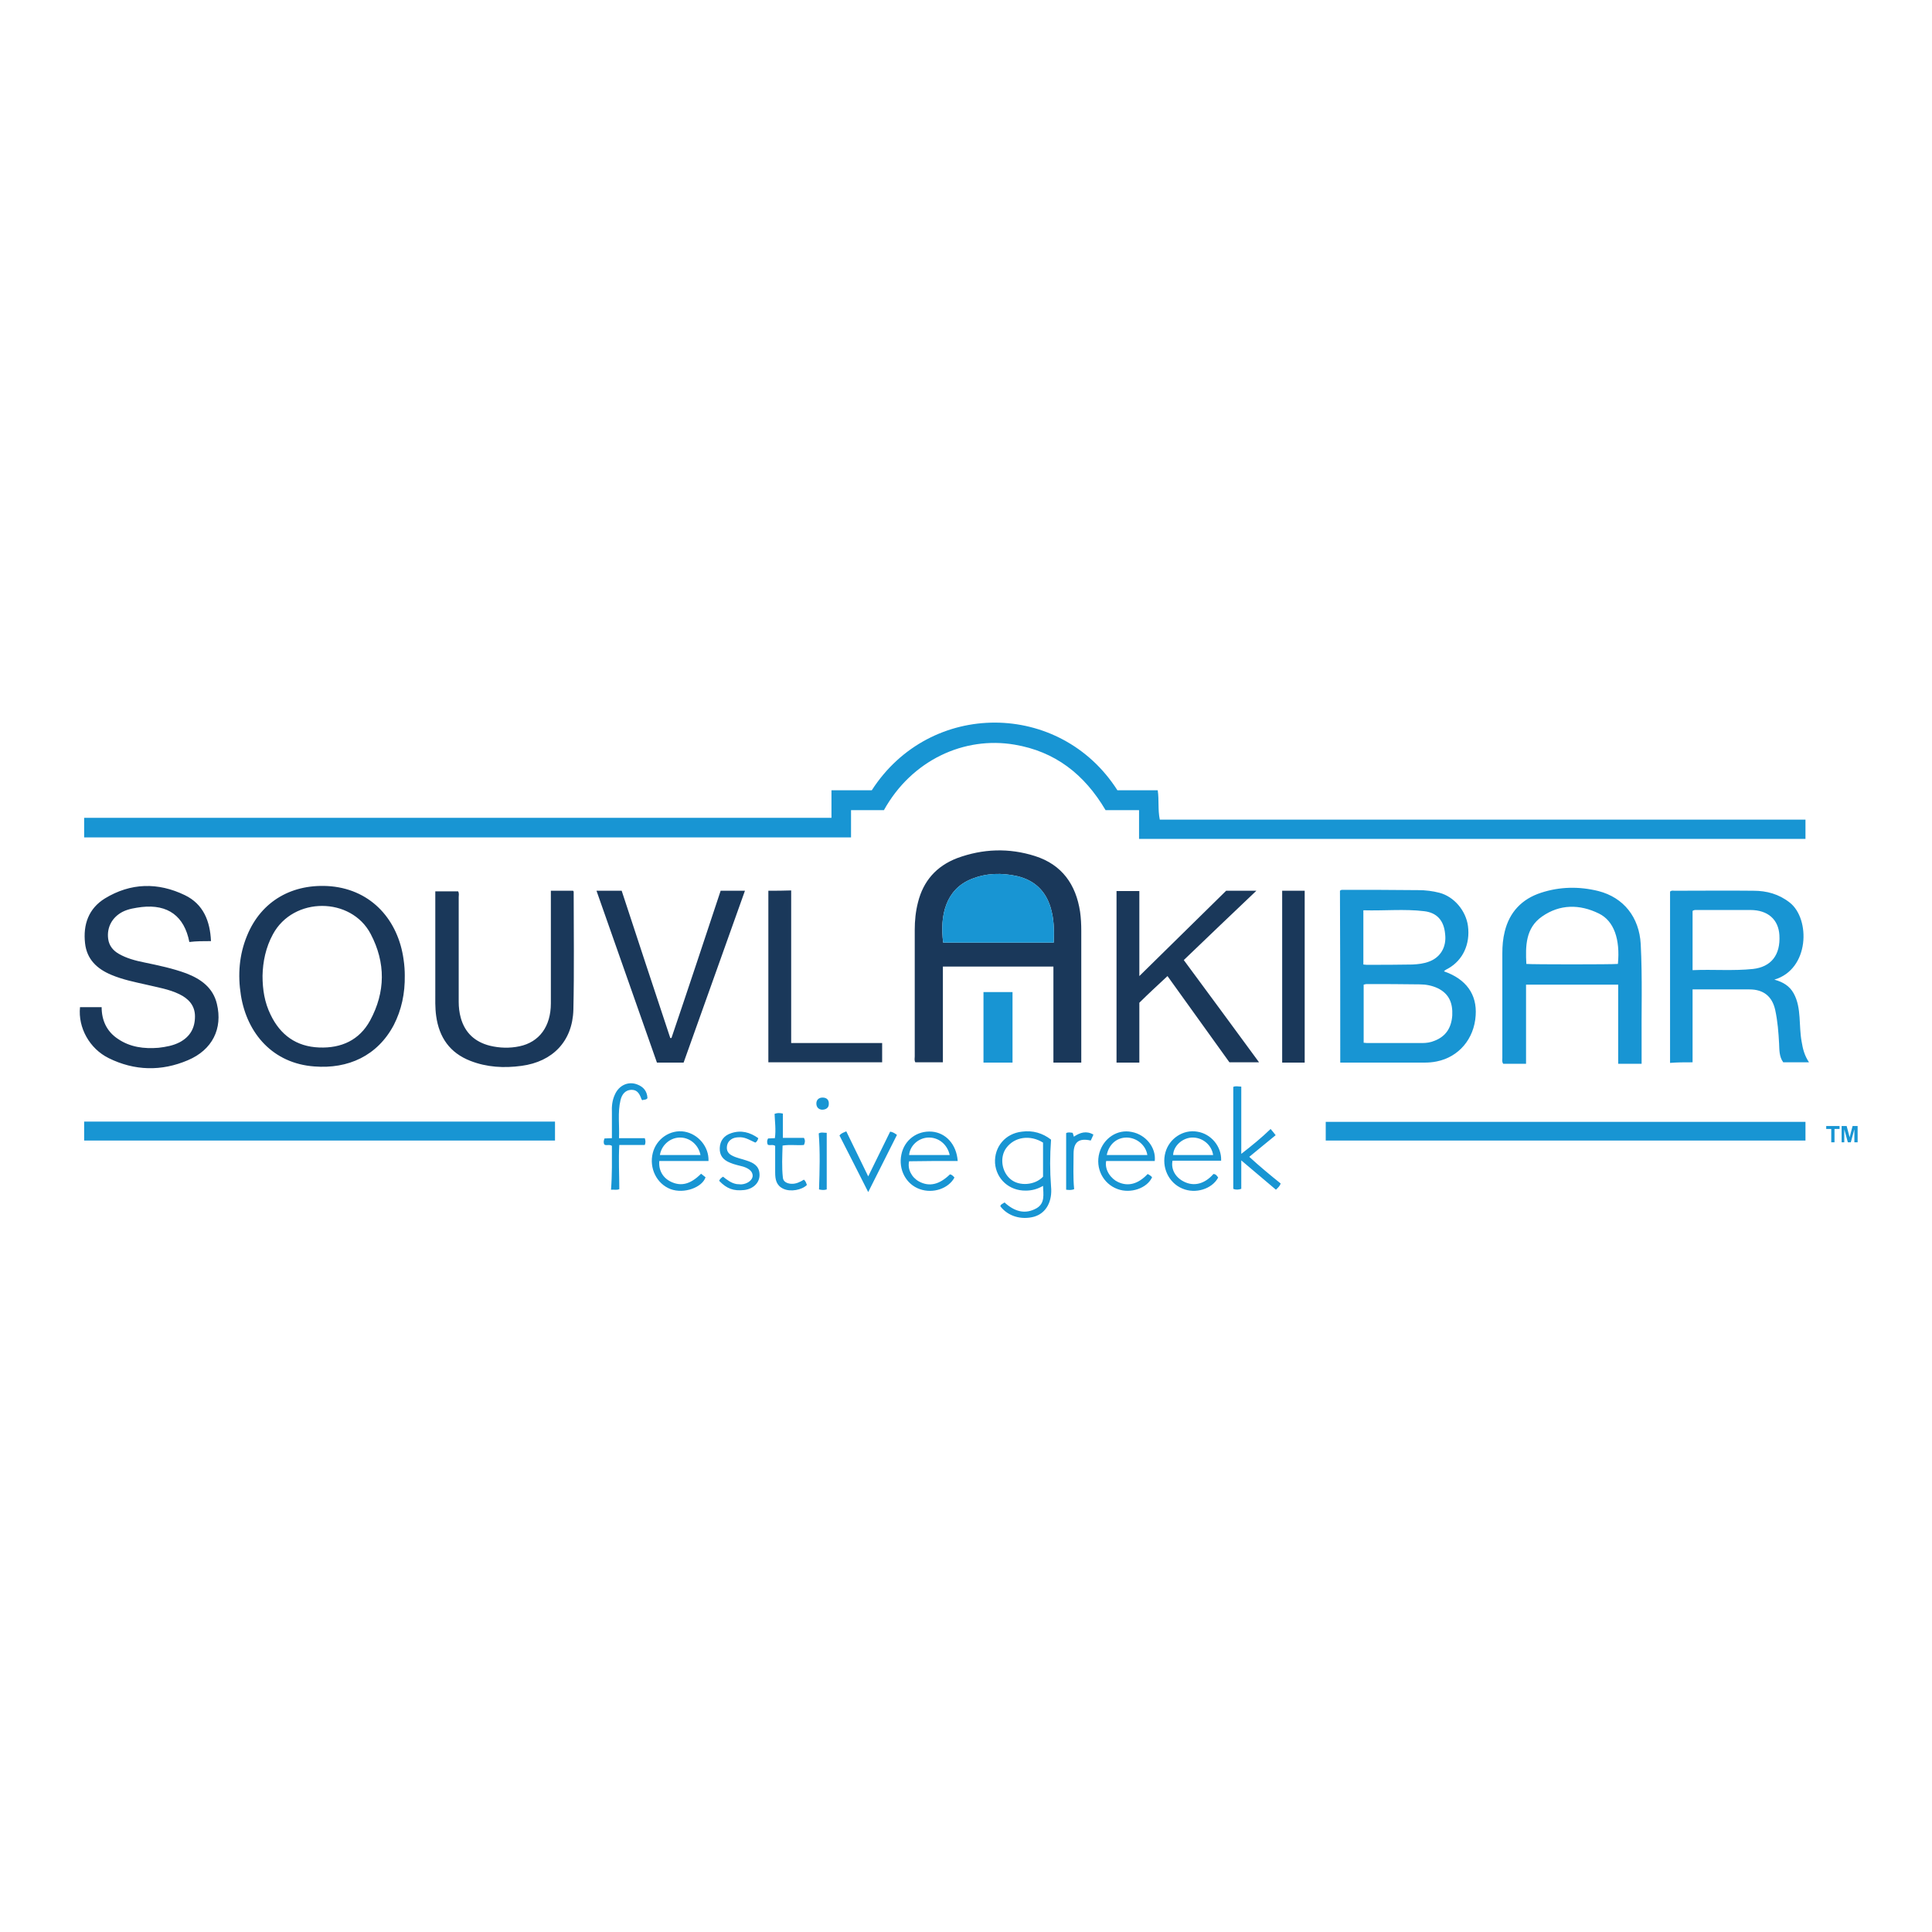
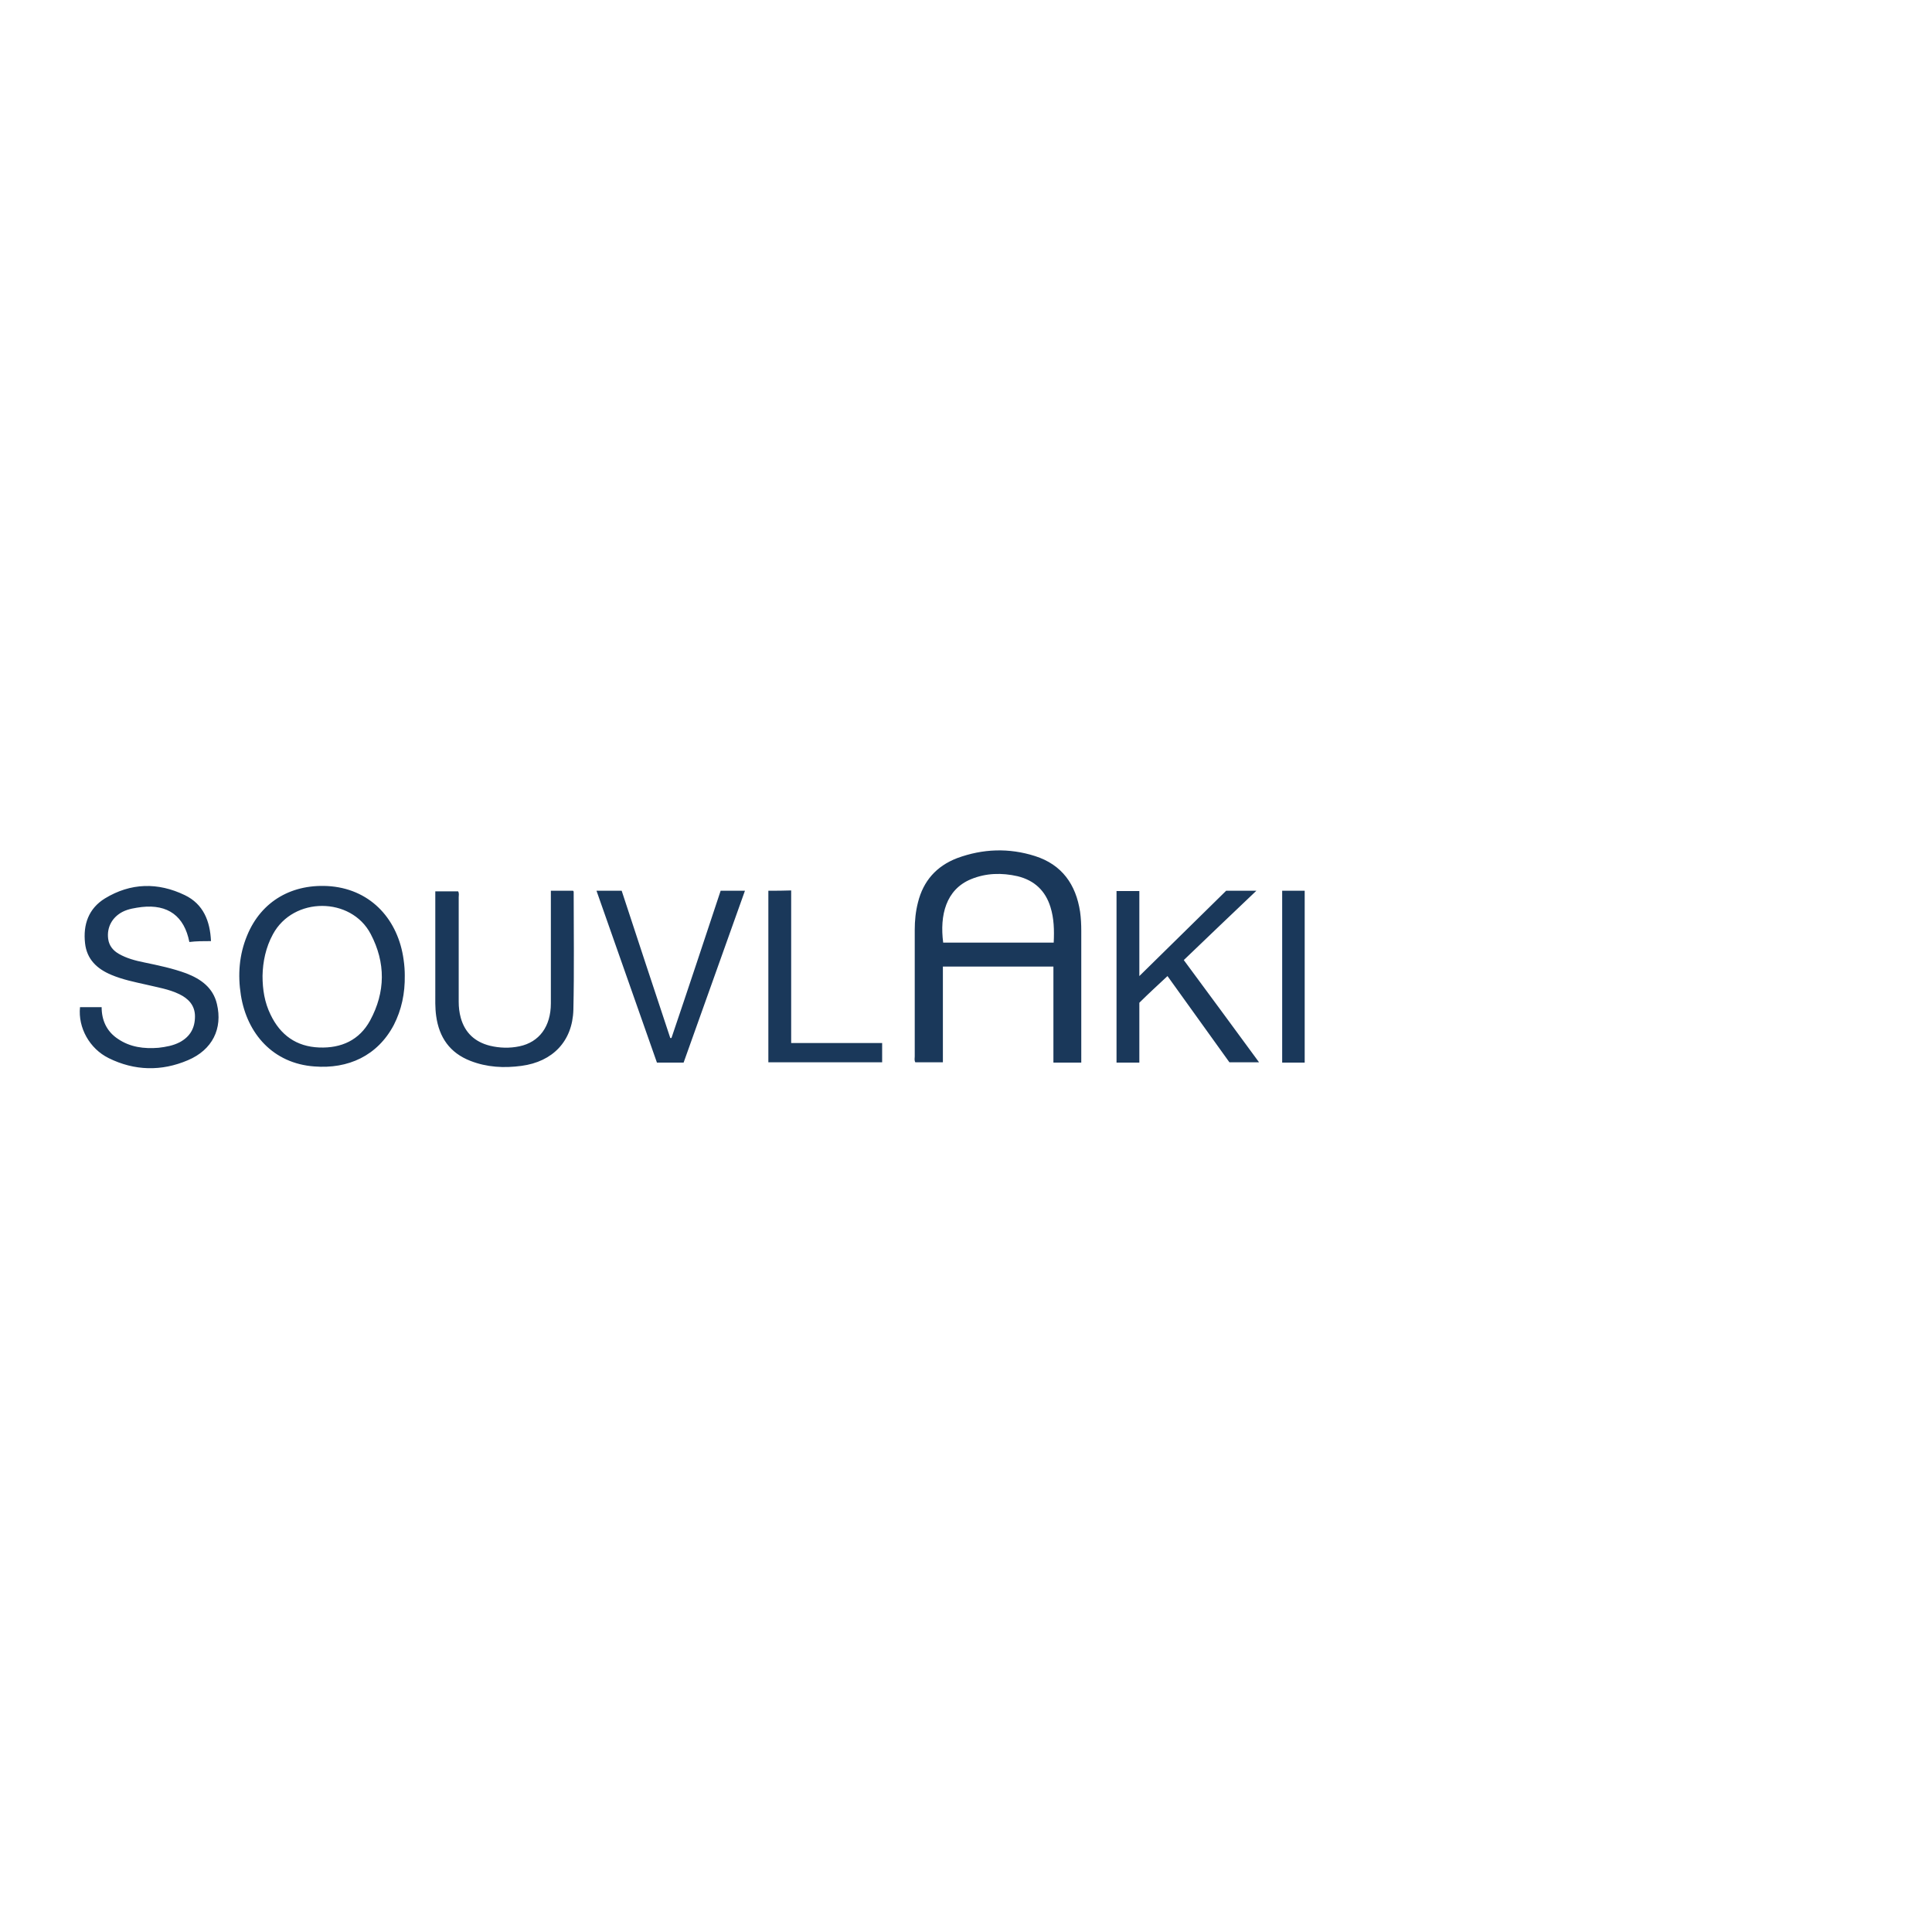
<svg xmlns="http://www.w3.org/2000/svg" version="1.1" id="layer" x="0px" y="0px" viewBox="-153 -46 652 652" style="enable-background:new -153 -46 652 652;" xml:space="preserve">
  <style type="text/css">
	.st0{fill:#1A385A;}
	.st1{fill:#1895D3;}
</style>
  <path id="XMLID_1_" class="st0" d="M211.9,312.6c-3.2,0-6.2,0-9.4,0c0-10.8,0-21.5,0-32.4c-12.5,0-24.8,0-37.3,0  c0,10.7,0,21.5,0,32.3c-3.2,0-6.2,0-9.3,0c-0.4-0.7-0.2-1.3-0.2-2c0-14.2,0-28.4,0-42.7c0-3.1,0.3-6.2,1.1-9.3  c1.8-7.2,6.2-12.2,13.2-14.9c8.7-3.2,17.5-3.5,26.3-0.7c9.1,2.9,13.8,9.6,15.2,18.8c0.3,2.1,0.4,4.3,0.4,6.4c0,14,0,28.1,0,42.1  C211.9,311.1,211.9,311.7,211.9,312.6 M202.6,272.1c0.2-4.2,0.1-8.2-1.1-12c-1.7-5.5-5.4-9-11.1-10.4c-5.3-1.2-10.6-1.1-15.7,1  c-8.5,3.5-10.6,12.2-9.4,21.4C177.7,272.1,190.1,272.1,202.6,272.1z M-16.4,283.1c0.1,6.2-1.1,11.7-3.7,16.8  c-5.5,10.4-15.4,14.9-26.8,14c-13.9-1-22.7-11-24.8-24c-1.1-6.9-0.6-13.7,2.1-20.2c4.8-11.7,15.4-17.7,28.3-16.6  c13.9,1.3,22.7,11.6,24.5,24.7C-16.5,279.8-16.4,281.7-16.4,283.1 M-64.4,283.3c0,4.7,0.7,9,2.7,13.1c3.3,6.9,8.7,10.8,16.4,11.1  c7.5,0.3,13.6-2.5,17.2-9.1c5.2-9.6,5.3-19.5,0.2-29.2c-6.6-12.6-26.1-12.7-33,0.1C-63.3,273.7-64.3,278.5-64.4,283.3z M-81.8,271.6  c-0.3-6.8-2.6-12.5-8.8-15.5c-9.1-4.4-18.3-4.2-27,1.1c-5.5,3.4-7.4,8.8-6.7,15.1c0.6,5.5,4.1,8.7,8.9,10.7  c3.8,1.6,7.8,2.4,11.8,3.3c3.7,0.9,7.6,1.5,11.1,3.2c3.1,1.5,5.3,3.8,5.3,7.5c0,3.9-1.6,6.8-5.1,8.7c-2.3,1.2-4.7,1.6-7.2,1.9  c-4.9,0.4-9.6-0.2-13.7-3c-3.8-2.5-5.5-6.3-5.5-10.7c-2.5,0-4.9,0-7.3,0c-0.7,6.9,3.2,14,9.7,17.2c8.7,4.3,17.8,4.5,26.7,0.7  c8.3-3.5,11.8-10.7,9.8-19c-1.3-5.5-5.4-8.4-10.3-10.3c-4.6-1.7-9.4-2.7-14.2-3.7c-3-0.6-6-1.4-8.6-2.9c-1.9-1.1-3.3-2.7-3.6-5.1  c-0.5-3.9,1.4-7.3,4.9-9.1c2-1,4.2-1.3,6.4-1.6c8.9-1,14.4,3.1,16.1,11.8C-86.7,271.6-84.3,271.6-81.8,271.6 M241,283.4  c7.1,9.9,14,19.5,20.9,29.1c3.3,0,6.5,0,10,0c-8.5-11.6-16.9-23-25.4-34.5c8.1-7.8,16.2-15.5,24.5-23.4c-3.6,0-6.9,0-10.2,0  c-9.7,9.5-19.3,19-29.3,28.8c0-9.9,0-19.3,0-28.7c-2.7,0-5.2,0-7.7,0c0,19.4,0,38.6,0,57.9c2.6,0,5.1,0,7.7,0c0-6.8,0-13.4,0-20.2  C234.5,289.4,237.7,286.5,241,283.4 M32.9,254.6c0,0.8,0,1.4,0,2.1c0,12,0,23.9,0,35.9c0,7.8-3.9,13.1-10.6,14.5  c-3.3,0.7-6.7,0.6-10-0.2c-5.1-1.3-8.4-4.4-9.8-9.4c-0.5-1.8-0.7-3.6-0.7-5.4c0-11.8,0-23.5,0-35.3c0-0.7,0.2-1.3-0.2-2  c-2.6,0-5.1,0-7.7,0c0,0.8,0,1.4,0,2.1c0,10.5,0,21,0,31.4c0,2.9-0.1,5.8,0.3,8.6c1,7.2,4.6,12.4,11.5,15.1  c5.6,2.2,11.4,2.5,17.3,1.7c10.5-1.4,17.2-8.3,17.5-18.9c0.3-13.3,0.1-26.6,0.1-39.9l-0.2-0.3C38.1,254.6,35.6,254.6,32.9,254.6   M90.2,254.6c-5.5,16.6-11,33.2-16.6,49.7l-0.4,0c-5.5-16.6-11-33.2-16.4-49.7c-2.9,0-5.6,0-8.5,0c6.8,19.4,13.6,38.7,20.4,58  c3.1,0,6,0,9,0c6.9-19.3,13.8-38.6,20.7-58C95.6,254.6,93,254.6,90.2,254.6 M106.3,254.6c0,19.4,0,38.7,0,57.9c12.9,0,25.7,0,38.4,0  c0-2.2,0-4.2,0-6.5c-10.2,0-20.4,0-30.7,0c0-17.2,0-34.3,0-51.5C111.4,254.6,108.9,254.6,106.3,254.6 M279.7,254.6  c0,19.4,0,38.7,0,58c2.6,0,5.1,0,7.6,0c0-19.4,0-38.6,0-58C284.8,254.6,282.3,254.6,279.7,254.6" />
-   <path id="XMLID_10_" class="st1" d="M-124.6,236.6c0-2.2,0-4.2,0-6.6c84,0,168,0,252.2,0c0-3.2,0-6.2,0-9.3c4.7,0,9.2,0,13.6,0  c19.7-30.6,63.6-30.3,82.9,0c4.4,0,8.9,0,13.6,0c0.5,3.3,0,6.5,0.7,9.9c72.6,0,145.2,0,217.9,0c0,2.3,0,4.4,0,6.5  c-74.9,0-149.8,0-224.9,0c0-3.2,0-6.3,0-9.7c-4.1,0-8,0-11.3,0c-7.2-12.2-17.1-19.8-30.7-22.1c-17-2.9-34.7,5.2-44.1,22.1  c-3.6,0-7.2,0-11.1,0c0,3.1,0,6.1,0,9.2C47.9,236.6-38.3,236.6-124.6,236.6 M299.3,312.6c0.8,0,1.5,0,2.1,0c8.8,0,17.5,0,26.3,0  c1.4,0,2.8-0.1,4.2-0.4c7.4-1.5,12.6-7.6,13.1-15.5c0.5-7.1-3.2-12.3-10.7-14.9c0.4-0.5,1-0.7,1.5-1c4.9-2.8,7.4-8.2,6.6-14.3  c-0.7-5.2-4.7-9.9-9.6-11.2c-2.3-0.6-4.7-0.9-7.1-0.9c-8.4-0.1-16.8-0.1-25.2-0.1c-0.4,0-0.9-0.1-1.3,0.3  C299.3,273.9,299.3,293.1,299.3,312.6 M307.2,286.3c0.4-0.1,0.7-0.2,0.9-0.2c6,0,12,0,18,0.1c2.1,0,4.2,0.4,6.1,1.3  c3.9,1.9,5.1,5.1,4.9,9.2c-0.3,4.1-2.1,7-5.9,8.5c-1.4,0.6-2.8,0.8-4.3,0.8c-6.2,0-12.4,0-18.6,0c-0.3,0-0.6-0.1-1.1-0.1  C307.2,299.3,307.2,292.8,307.2,286.3z M327.6,261.5c4.3,0.5,6.7,3.1,7.1,7.8c0.5,4.3-1.6,7.8-5.4,9.2c-1.8,0.7-3.7,0.9-5.6,1  c-5.2,0.1-10.3,0.1-15.5,0.1c-0.4,0-0.7-0.1-1.1-0.1c0-6.1,0-12,0-18.3C314.2,261.4,320.9,260.7,327.6,261.5z M401,313  c0-2.1,0-4,0-5.9c-0.1-11.5,0.3-23-0.3-34.5c-0.5-9-5.7-15.7-14.3-17.9c-6.5-1.6-13-1.5-19.4,0.6c-6.4,2.1-10.6,6.5-12.2,13.1  c-0.6,2.4-0.8,4.8-0.8,7.3c0,11.8,0,23.5,0,35.3c0,0.6-0.2,1.3,0.3,2c2.5,0,5,0,7.7,0c0-9,0-17.8,0-26.7c10.4,0,20.7,0,31.1,0  c0,9,0,17.8,0,26.7C395.8,313,398.3,313,401,313 M362.1,279.3c-0.3-6-0.3-12.1,5.3-16c6-4.2,12.7-4.2,19.2-1c5.1,2.5,7.2,8.7,6.4,17  C391.2,279.5,363.9,279.5,362.1,279.3z M418.2,312.5c0-8.2,0-16.4,0-24.6c6.5,0,12.8,0,19.2,0c4.8,0,7.7,2.4,8.7,7  c0.8,3.7,1.1,7.5,1.3,11.3c0.1,2.1,0,4.4,1.4,6.3c2.9,0,5.7,0,8.7,0c-1.5-2.2-2.1-4.5-2.5-7c-0.5-2.7-0.5-5.5-0.7-8.2  c-0.2-2.8-0.6-5.6-2-8.1c-1.4-2.5-3.6-3.8-6.5-4.6c11.9-3.5,12.2-20.5,5.2-26c-3.7-2.9-7.8-4-12.3-4c-8.8-0.1-17.7,0-26.5,0  c-0.5,0-1.1-0.2-1.6,0.3c0,19.2,0,38.4,0,57.8C413,312.5,415.4,312.5,418.2,312.5 M418.2,261.4c0.6-0.4,1.1-0.3,1.7-0.3  c5.9,0,11.9,0,17.8,0c5.9,0,9.5,3.2,9.8,8.5c0.4,6.7-2.8,10.7-8.9,11.4c-6.7,0.7-13.5,0.1-20.4,0.4  C418.2,274.5,418.2,267.9,418.2,261.4z M294.4,338.9c54.1,0,108,0,161.9,0c0-2.2,0-4.2,0-6.3c-54,0-108,0-161.9,0  C294.4,334.8,294.4,336.8,294.4,338.9 M-124.6,338.9c53,0,105.9,0,158.9,0c0-2.2,0-4.2,0-6.4c-53,0-105.9,0-158.9,0  C-124.6,334.7-124.6,336.7-124.6,338.9 M188.7,312.6c0-8,0-15.9,0-23.8c-3.4,0-6.6,0-9.8,0c0,8,0,15.8,0,23.8  C182.1,312.6,185.3,312.6,188.7,312.6 M201.7,338.6c-2.8-2.2-6.2-3.2-9.8-2.7c-5.6,0.6-9.4,5.1-9.1,10.6c0.4,5.4,4.8,9.4,10.4,9.3  c2,0,3.9-0.5,5.8-1.6c0.1,2.9,0.7,5.8-2.1,7.5c-4,2.3-7.6,1.1-10.9-1.9c-0.3,0.2-0.6,0.4-0.8,0.5c-0.3,0.2-0.6,0.4-0.6,0.8  c2.5,3.3,7,4.7,11.4,3.5c4.1-1.2,6.2-5.2,5.7-10.2C201.3,349.2,201.3,344,201.7,338.6 M188.1,352c-3.1-2.5-3.8-7.5-1.5-10.6  c2.8-3.8,8.1-4.5,12.4-1.8c0,3.8,0,7.6,0,11.5C196.3,354,191,354.4,188.1,352z M268.6,344.4c3.1-2.5,5.9-4.9,8.9-7.3  c-0.6-0.8-1.1-1.4-1.7-2.1c-3.1,3-6.3,5.6-9.9,8.4c0-7.8,0-15.3,0-22.7c-1,0-1.9-0.3-2.7,0.1c0,11.5,0,22.9,0,34.4  c0.9,0.4,1.8,0.3,2.7,0c0-3.1,0-6.2,0-9.6c4,3.4,7.8,6.6,11.7,9.9c0.7-0.7,1.3-1.2,1.6-2.1C275.7,350.6,272.2,347.7,268.6,344.4   M258.1,351.4c-0.4-0.6-0.8-1.2-1.6-1.2c-2.9,3.3-6.5,4.3-9.9,2.6c-2.9-1.4-4.5-4.2-3.9-7.1c5.4,0,10.9,0,16.4,0  c0.2-4.8-3.4-9.1-8.1-9.8c-4.7-0.8-9.4,2.3-10.7,7c-1.4,5,1.1,10.3,5.7,12.2C250.4,357,256,355.3,258.1,351.4 M242.9,343.8  c0.1-3,3-5.7,6.2-5.9c3.6-0.2,6.8,2.4,7.3,5.9C251.9,343.8,247.4,343.8,242.9,343.8z M83.6,350.1c-3.5,3.5-6.7,4.4-10.2,2.7  c-2.7-1.3-4.2-3.9-3.9-7c5.5,0,11.1,0,16.6,0c0.2-4.8-3.5-9.1-8.1-9.9c-4.8-0.8-9.5,2.4-10.7,7.2c-1.3,5.1,1.3,10.4,6,12.2  c4.6,1.7,10.7-0.6,11.8-4C84.6,350.9,84.1,350.5,83.6,350.1 M76.1,337.9c3.5-0.2,6.6,2.3,7.3,5.9c-4.6,0-9.1,0-13.7,0  C70.2,340.6,72.9,338.1,76.1,337.9z M64.6,338.1c-2.9,0-5.6,0-8.7,0c0.2-4.4-0.5-8.6,0.5-12.8c0.5-2.2,1.8-3.4,3.5-3.5  c1.8-0.1,2.8,0.8,3.6,3.2l0.3,0.3c0.5-0.3,1.2,0,1.7-0.7c-0.1-2.3-1.3-3.8-3.4-4.6c-3-1.2-6.2,0.2-7.6,3.4c-0.9,1.9-1.1,4-1,6.1  c0,2.8,0,5.7,0,8.6c-1,0-1.8,0.1-2.5,0.1c-0.3,0.8-0.4,1.5,0,2.1c0.8,0.4,1.6-0.2,2.5,0.4c0,4.8,0.1,9.7-0.3,14.8  c1.1-0.1,1.9,0.2,2.8-0.2c0-4.9-0.3-9.9,0-14.9c1.6,0,3,0,4.4,0c1.4,0,2.8,0,4.2,0C64.9,339.7,64.9,339,64.6,338.1 M170.2,345.8  c-0.4-5.6-4-9.5-8.7-9.9c-5-0.4-9.3,2.8-10.3,7.7c-1.1,5.1,1.6,10.1,6.2,11.7c4.5,1.6,9.7-0.2,11.7-3.9c-0.4-0.5-0.9-1-1.5-1.1  c-3.6,3.5-7,4.3-10.5,2.4c-2.5-1.4-3.9-4.2-3.3-6.8C159,345.8,164.5,345.8,170.2,345.8 M153.8,343.8c0.3-3.2,3.1-5.7,6.3-5.9  c3.5-0.2,6.6,2.2,7.4,5.9C162.9,343.8,158.3,343.8,153.8,343.8z M234.3,350.2c-3.2,3.4-6.6,4.3-10,2.7c-2.2-1-4.6-3.9-4-7.1  c5.5,0,10.9,0,16.4,0c0.5-4.5-3-8.9-7.8-9.8c-4.8-1-9.5,2.1-10.9,7.1c-1.4,5.1,1.2,10.4,6.2,12.2c4.4,1.6,9.9-0.3,11.6-4  C235.4,350.8,234.9,350.5,234.3,350.2 M220.5,343.8c0.7-3.6,3.4-6,6.9-5.9c3.3,0.1,6.3,2.6,6.8,5.9  C229.6,343.8,225.1,343.8,220.5,343.8z M118.3,338c-2.3,0-4.6,0-7.1,0c0-2.9,0-5.5,0-8.2c-1-0.2-1.8-0.3-2.8,0.1  c0.1,2.7,0.5,5.4,0.1,8.2c-0.8,0-1.6,0.1-2.3,0.1c-0.4,0.7-0.4,1.4-0.1,2.1c0.8,0.4,1.6-0.2,2.5,0.4c0,2.9,0,6,0,9  c0,2.4,0.4,4.4,2.8,5.5c2.4,1.1,6.2,0.4,7.9-1.3c-0.2-0.6-0.4-1.3-1-1.8c-1.3,0.8-2.7,1.5-4.3,1.4c-1.4-0.1-2.7-0.7-2.8-2.1  c-0.4-3.6-0.2-7.2-0.1-10.8c2.5-0.4,4.9,0,7.2-0.2C118.7,339.5,118.8,338.9,118.3,338 M102.9,338.1c-2.8-2-5.8-2.8-9.1-1.7  c-2.5,0.8-3.8,2.6-3.9,5c-0.1,2.4,1,4,3.5,5c1.4,0.6,2.9,0.9,4.4,1.3c2.2,0.7,3.3,1.8,3.2,3.3c-0.2,1.4-1.9,2.6-3.9,2.7  c-0.5,0-1-0.1-1.5-0.1c-1.8-0.3-3.2-1.4-4.6-2.5c-0.6,0.4-1.1,0.8-1.3,1.4c2.6,2.7,4.9,3.5,8.5,3.1c3.2-0.4,5.4-2.7,5.1-5.6  c-0.2-2.6-2.1-3.6-4.2-4.3c-1.7-0.6-3.5-0.9-5-1.7c-1.2-0.6-1.9-1.5-1.8-2.9c0.1-1.4,0.8-2.3,2-2.9c0.9-0.4,1.8-0.4,2.7-0.4  c1.8,0.1,3.3,1.1,4.9,1.8C102.3,339.4,102.7,338.9,102.9,338.1 M130.3,337.2c3.2,6.3,6.4,12.5,9.7,19.1c3.3-6.6,6.5-12.9,9.7-19.3  c-0.8-0.6-1.5-1-2.3-1.1c-2.4,4.9-4.8,9.8-7.4,15.1c-2.6-5.4-5-10.2-7.4-15.2C131.8,336.2,131,336.3,130.3,337.2 M209.5,355.3  c-0.4-3.9-0.2-7.9-0.2-11.9c0-4,1.8-5.4,5.8-4.5c0.3-0.6,0.6-1.3,0.9-2c-2.4-1.4-4.5-0.7-6.6,0.7c-0.1-0.5-0.3-0.9-0.4-1.3  c-0.8-0.1-1.5-0.3-2.2,0.1c0,6.4,0,12.7,0,19.1C207.8,355.6,208.6,355.7,209.5,355.3 M126,355.4c0-6.4,0-12.7,0-19.1  c-1,0-1.9-0.3-2.7,0.2c0.5,6.3,0.3,12.6,0.1,18.9C124.3,355.6,125.1,355.7,126,355.4 M124.4,328.5c1.4,0,2.3-0.7,2.3-1.9  c0.1-1.4-0.7-2.2-2.1-2.2c-1.3,0-2.1,0.8-2.1,2C122.5,327.6,123.2,328.4,124.4,328.5 M202.6,272.1c0.2-4.2,0.1-8.2-1.1-12  c-1.7-5.5-5.4-9-11.1-10.4c-5.3-1.2-10.6-1.1-15.7,1c-8.5,3.5-10.6,12.2-9.4,21.4C177.7,272.1,190.1,272.1,202.6,272.1 M465,339.5  h1.1v-4.5h1.7v-1h-4.5v1h1.7V339.5 M469.4,339.5v-4.4l1.2,4.4h1l1.2-4.4v4.4h1.1V334h-1.7l-1,3.8l-1-3.8h-1.7v5.5H469.4z" />
</svg>